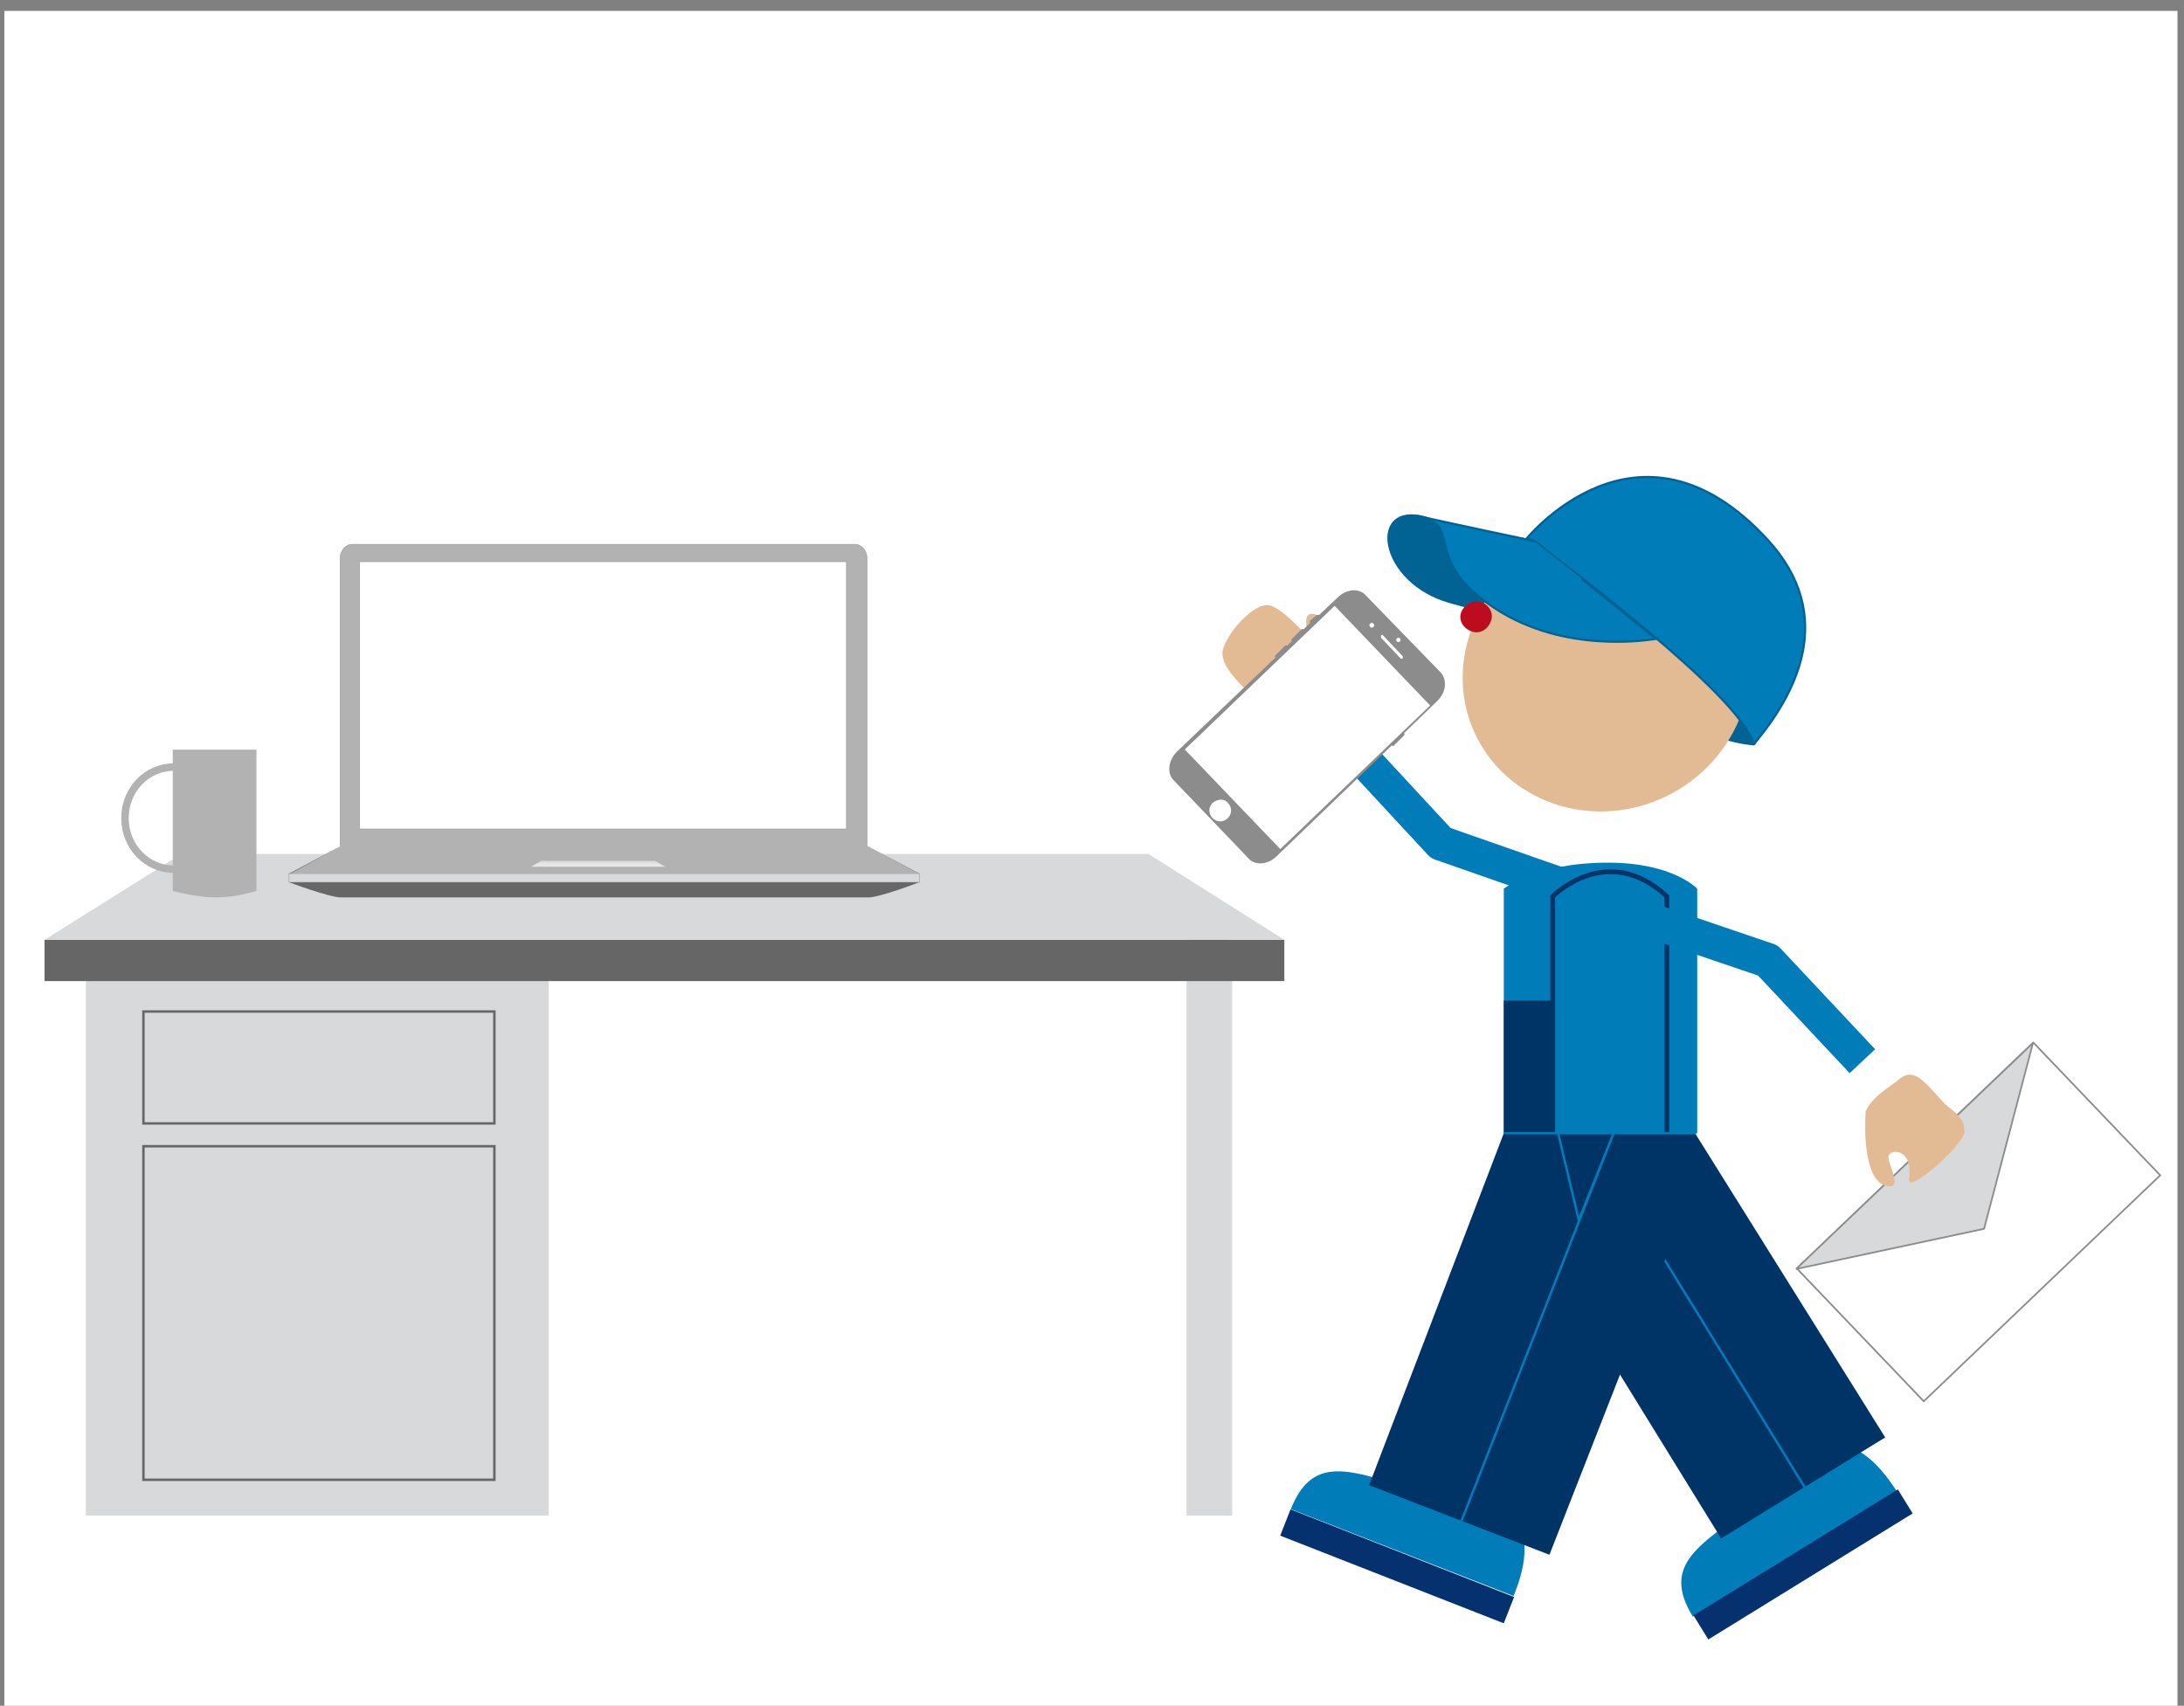
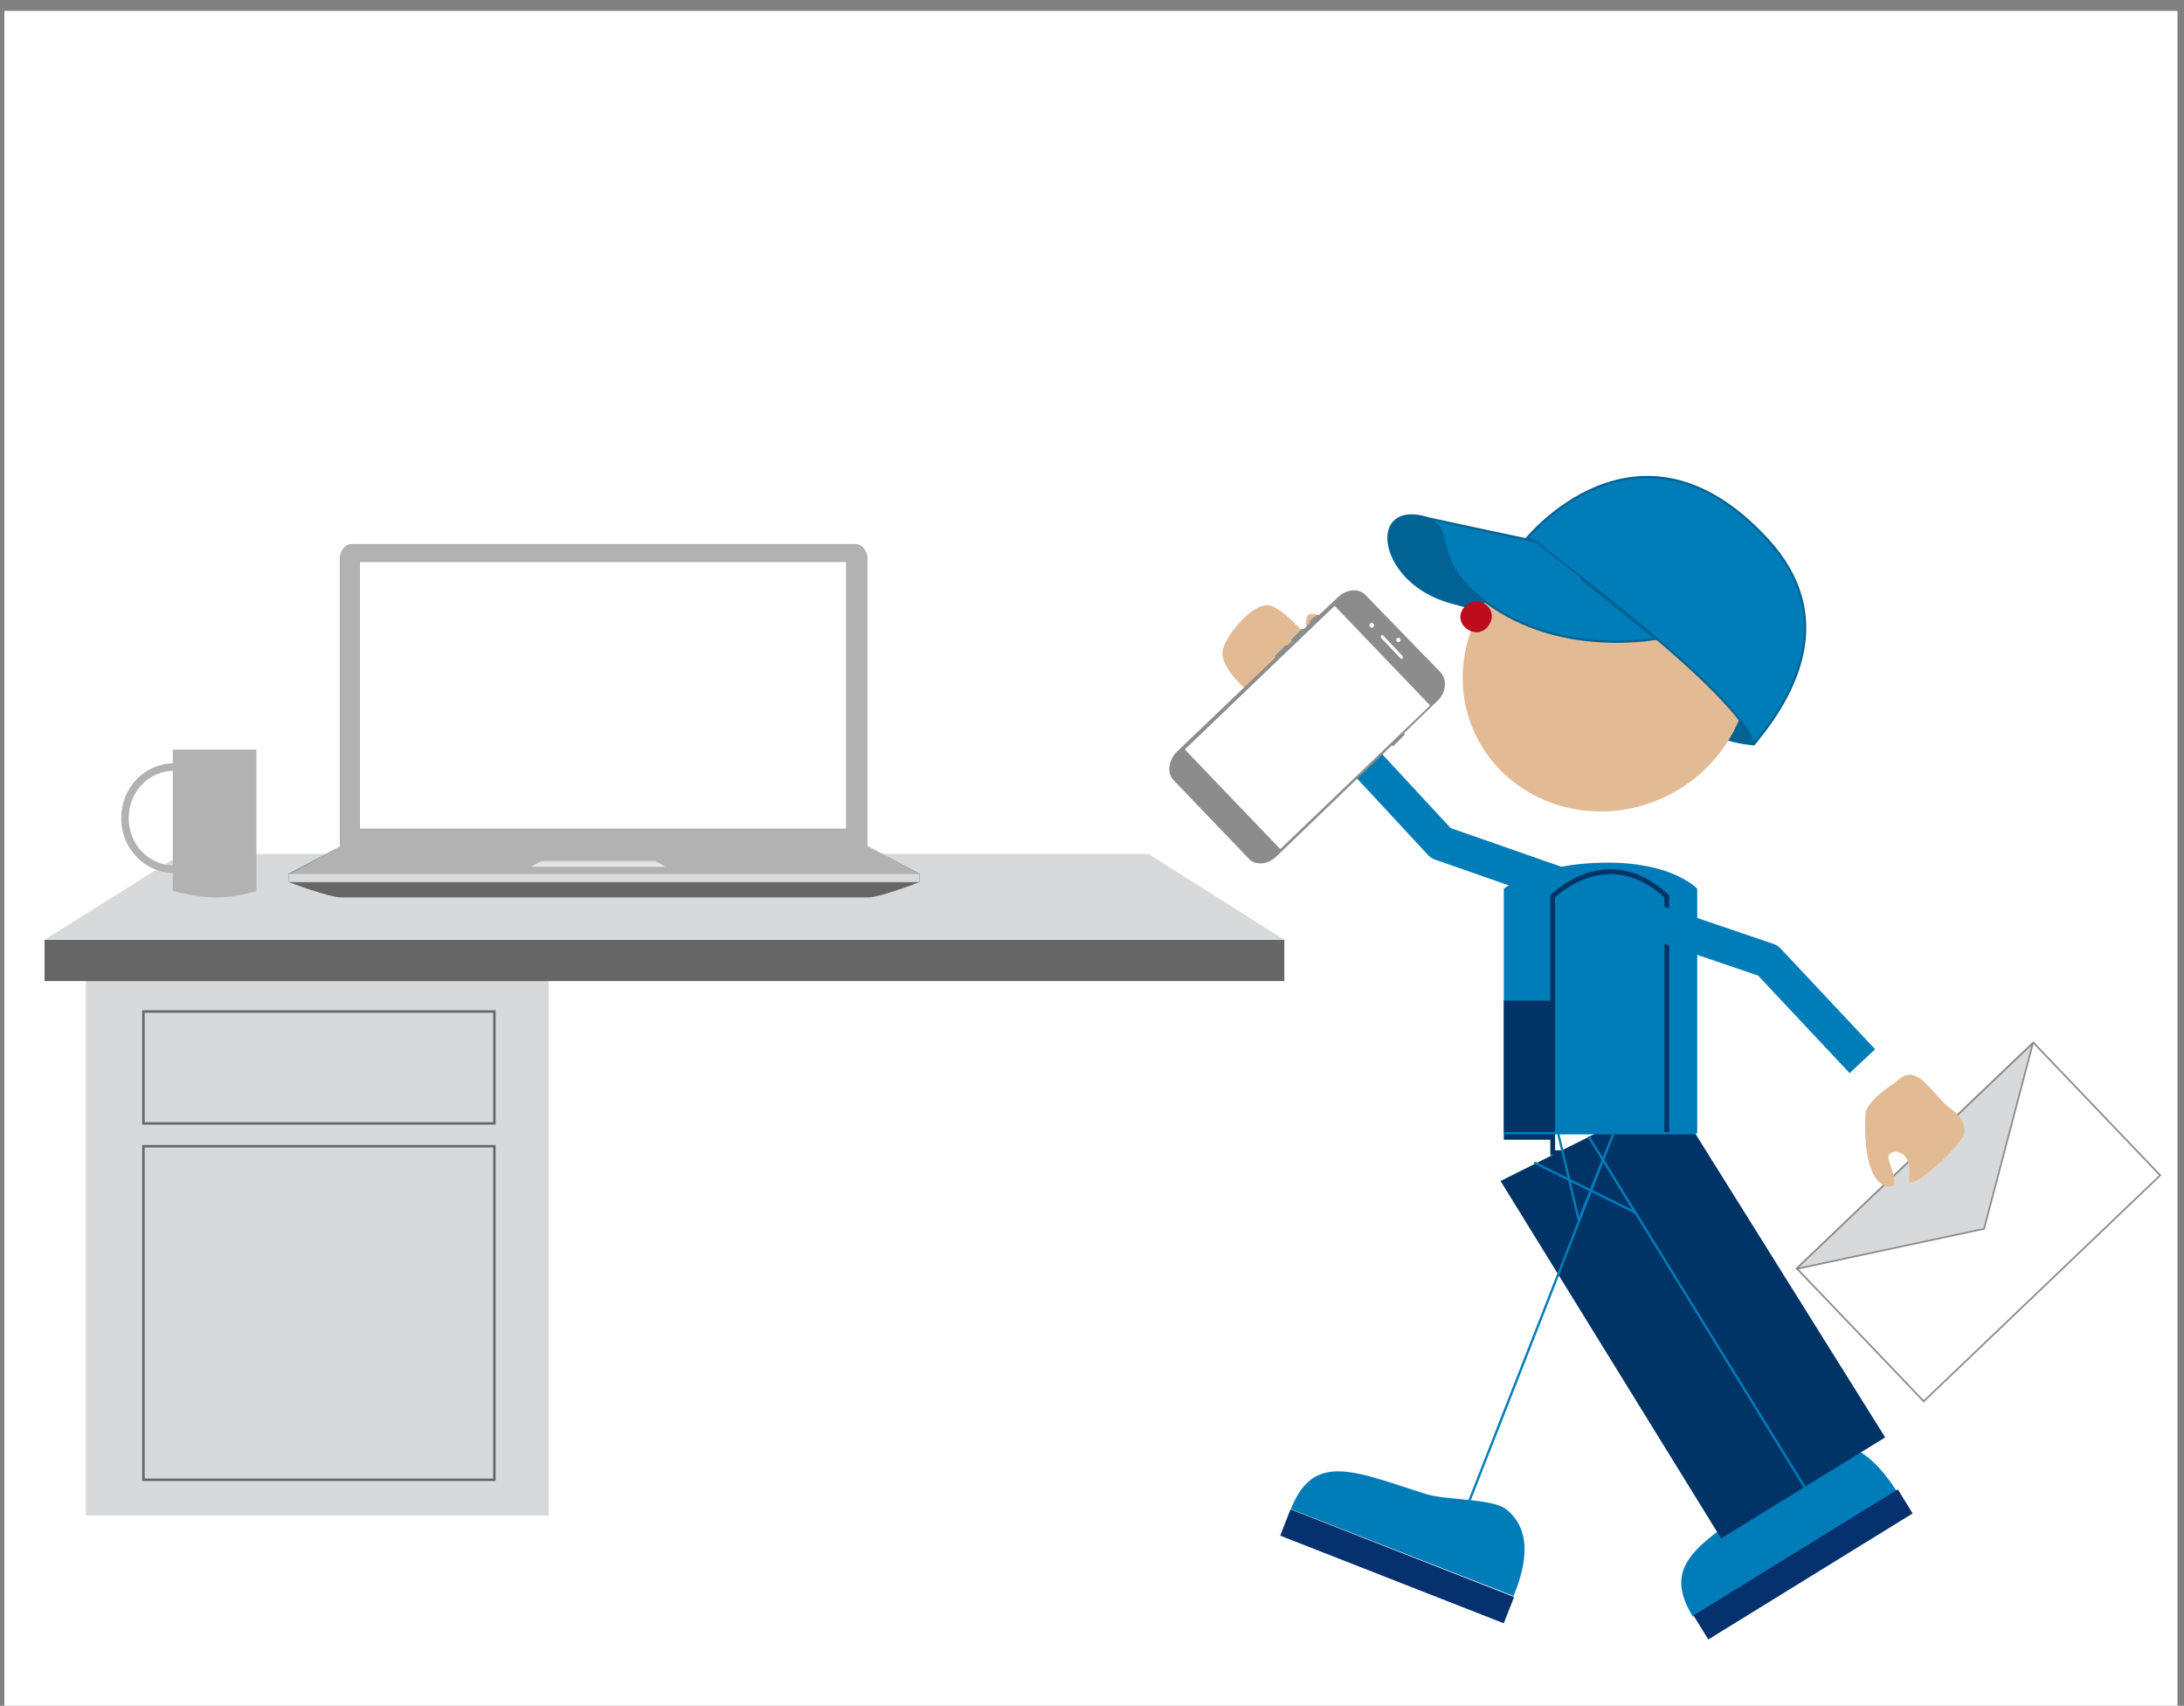
<svg xmlns="http://www.w3.org/2000/svg" version="1.1" width="201" height="157" viewBox="-0.4 -1 201 157" enable-background="new -0.4 -1 201 157" xml:space="preserve">
  <rect x="-0.4" y="-1" width="201" height="157" fill="#808080" stroke="none" />
  <defs>
</defs>
  <rect fill="#FFFFFF" width="200" height="156" />
  <rect x="7.5" y="86.5" fill="#D8D9DA" width="42.6" height="52" />
-   <rect x="108.8" y="85.1" fill="#D8D9DA" width="4.2" height="53.4" />
  <rect x="3.7" y="85.5" fill="#666666" width="114.1" height="3.8" />
  <polygon fill="#D8D9DA" points="3.7,85.5 117.8,85.5 105.3,77.6 16.3,77.6 " />
  <rect x="12.8" y="92.1" fill="none" stroke="#666666" stroke-width="0.225" width="32.3" height="10.3" />
  <rect x="12.8" y="104.5" fill="none" stroke="#666666" stroke-width="0.225" width="32.3" height="30.7" />
  <path fill="#B2B2B2" stroke="#8C8C8C" stroke-width="3.944600e-002" stroke-linejoin="bevel" d="M32,49.1h46.3  c0.6,0,1.1,0.6,1.1,1.3v26.5c0,0.7-0.5,1.3-1.1,1.3H32c-0.6,0-1.1-0.6-1.1-1.3V50.4C30.9,49.7,31.4,49.1,32,49.1z M32.7,75.3h44.8  V50.7H32.7V75.3z" />
  <path fill="#666666" d="M84.2,80.2c0,0-3.6,1.4-4.7,1.4c-1.1,0-48.2,0-48.5,0c-1.1,0-4.8-1.4-4.8-1.4H84.2z" />
  <rect x="26.2" y="79.4" fill="#D8D9DA" stroke="#8C8C8C" stroke-width="3.944600e-002" stroke-linejoin="bevel" width="58" height="0.8" />
  <g>
    <path fill="#B2B2B2" d="M30.9,76.9c0,0-4.7,2.5-4.7,2.5l58,0l-4.7-2.5C79.5,76.9,30.9,76.9,30.9,76.9z" />
    <path fill="#8C8C8C" d="M79.5,76.9H30.9l-4.7,2.5h0l0,0h0.1l0,0h57.8l0,0h0.1l0,0h0L79.5,76.9L79.5,76.9z M30.9,76.9h48.6l4.6,2.5   H26.4L30.9,76.9L30.9,76.9z" />
  </g>
  <linearGradient id="XMLID_1_" gradientUnits="userSpaceOnUse" x1="299.164" y1="78.834" x2="299.164" y2="78.248" gradientTransform="matrix(-1 0 0 1 353.816 0)">
    <stop offset="4.761900e-003" style="stop-color:#FFFFFF" />
    <stop offset="0.42" style="stop-color:#FCFCFC" />
    <stop offset="0.731" style="stop-color:#F2F2F2" />
    <stop offset="1" style="stop-color:#E3E3E3" />
  </linearGradient>
  <polygon opacity="0.72" fill="url(#XMLID_1_)" stroke="#B2B2B2" stroke-width="6.796000e-002" points="48.4,78.8 60.9,78.8   59.9,78.2 49.4,78.2 " />
  <path fill="#B2B2B2" d="M23.2,81c0,0-1.8,0.6-3.7,0.6c-1.9,0-4-0.6-4-0.6V68h7.7V81z" />
  <path fill="none" stroke="#B2B2B2" stroke-width="0.689" d="M20.1,74.3c0,2.6-2,4.7-4.5,4.7c-2.5,0-4.5-2.1-4.5-4.7  c0-2.6,2-4.7,4.5-4.7C18.1,69.6,20.1,71.7,20.1,74.3z" />
  <rect x="166.6" y="103.1" transform="matrix(0.723 -0.691 0.691 0.723 -26.723 156.335)" fill="#FFFFFF" stroke="#8C8C8C" stroke-width="0.156" width="30.1" height="16.9" />
  <polygon fill="#D8D9DA" stroke="#8C8C8C" stroke-width="0.156" stroke-linejoin="bevel" points="182.2,112.1 164.9,115.8 186.7,95   " />
  <path fill="#006394" stroke="#006394" stroke-width="0.201" d="M161,67.5c0,0-3.9-0.2-6.6-2.7c-2.7-2.5-3.2-7.6-0.4-6.5  C165.6,63,161,67.5,161,67.5z" />
  <path fill="#006394" stroke="#006394" stroke-width="0.201" d="M133,54.4c-6.3-1.8-7.4-8.7-2.8-7.9c4.6,0.8,9.9,8.7,9.9,8.7  S139.2,56.2,133,54.4z" />
  <path fill="#E2BB95" d="M141.2,49.7c-6.4,3.6-8.9,11.6-5.4,17.7c3.5,6.1,11.5,8.1,17.9,4.5c6.4-3.6,8.9-11.6,5.4-17.7  C155.7,48,147.7,46,141.2,49.7z" />
  <path fill="#BD0C1D" d="M134.1,55.3c-0.3,0.7,0.1,1.5,0.9,1.8c0.7,0.3,1.5-0.1,1.8-0.9c0.3-0.7-0.1-1.5-0.9-1.8  C135.2,54.2,134.4,54.6,134.1,55.3z" />
  <path fill="#007CB9" stroke="#006394" stroke-width="0.201" stroke-linecap="round" stroke-linejoin="round" d="M139.9,48.8  c0,0,0.4-0.6,1.6,0.5c1.2,1.1,18.2,13.5,19.5,18.2c3.9-4.6,7.7-11.8,1.3-18.8C150.3,35.6,139.9,48.8,139.9,48.8z" />
  <path fill="#007CB9" stroke="#006394" stroke-width="0.201" stroke-linecap="round" stroke-linejoin="round" d="M152,57.8  c-0.7,0.1-8.4,1.4-14.8-2.8c-6.4-4.2-3.4-7.2-6.2-8.2c-0.5-0.2-0.9-0.3-0.9-0.3c3.6,0.8,10.7,2.3,10.7,2.3S148.7,55.1,152,57.8z" />
  <polyline fill="none" stroke="#007CB9" stroke-width="3.216" stroke-linecap="square" stroke-linejoin="round" points="146.5,81.6   132.2,76.6 124.6,68.4 " />
  <path fill="#E2BB95" d="M120.2,57.9c0,0-2.8-3.3-4-3.2c-1.6,0-4.1,3.2-4.1,4.4c0,1.5,1.9,3.1,3.2,4.4c2,1.9,4,4.4,5.5,3.1  c0.7-0.7,2.8-2.5,3.3-4c0-1.4-1.3-6.3-3.3-7C119,54.9,120.2,57.9,120.2,57.9z" />
  <path fill="#007CB9" d="M138,103.3h17.8V80.8c0,0-2.2-2.4-8.2-2.4c-6.7,0-9.6,2.4-9.6,2.4V103.3z" />
  <path fill="none" stroke="#003466" stroke-width="0.443" d="M142.5,105.1H153c0,0,0-21.2,0-23.6c-5.5-5.1-10.5,0-10.5,0V105.1z" />
  <rect x="138" y="91.1" fill="#003466" width="4.5" height="12.8" />
  <path fill="#007CB9" d="M155.4,147.8c-3-4.9,0.7-6.7,6.3-10.7c1.6-1.1,4-4.6,5.6-5c3.4-0.9,5.7,2.4,6.9,4.2L155.4,147.8z" />
  <rect x="154.5" y="141.8" transform="matrix(0.851 -0.525 0.525 0.851 -50.468 108.127)" fill="#05316E" width="22.1" height="2.6" />
  <polygon fill="#003466" points="158,140.6 173.1,131.3 155.6,103.3 146.5,103.3 137.7,107.7 " />
  <polyline fill="none" stroke="#007CB9" stroke-width="0.212" points="165.7,135.9 145.8,103.6 150.1,110.6 140.8,106 " />
  <path fill="#007CB9" d="M118.4,137.9c2.1-5.3,5.8-3.5,12.4-1.4c1.8,0.6,6.1,0.4,7.4,1.4c2.8,2.2,1.5,6,0.7,8L118.4,137.9z" />
  <rect x="117.1" y="141.9" transform="matrix(0.931 0.365 -0.365 0.931 61.144 -36.929)" fill="#05316E" width="22.1" height="2.6" />
-   <polygon fill="#003466" points="138,103.3 125.6,135.7 142.2,142.1 156.3,106.1 149.2,103.3 " />
  <polyline fill="none" stroke="#007CB9" stroke-width="0.212" points="134.1,139 148.1,103.3 144.9,111.3 143,103.3 " />
  <line fill="none" stroke="#007CB9" stroke-width="0.212" x1="155.7" y1="103.3" x2="138" y2="103.3" />
  <path fill="#E2BB95" d="M173.4,105.5c0-0.8,2.3-0.9,1.9,2c-0.3,1.6,5-3.1,5.1-4.3c0-1.5-1.2-2-1.8-2.6c-1.9-2-2.8-3.5-4.3-2.2  c-0.7,0.6-2.4,1.5-3,2.9c-0.1,1.4-0.2,6,1.7,6.8C174.9,108.7,173.4,106.3,173.4,105.5z" />
  <polyline fill="none" stroke="#007CB9" stroke-width="3.216" stroke-linecap="square" stroke-linejoin="round" points="147.9,82.5   162.3,87.4 169.9,95.5 " />
  <path fill="#8C8C8C" d="M125.3,53.8c-0.6-0.7-1.8-0.6-2.6,0.2l-1.7,1.6c-0.1,0-0.2,0-0.2,0l-0.6,0.5c-0.1,0.1-0.1,0.1,0,0.2  l-0.6,0.6c-0.1,0-0.2,0-0.2,0l-0.9,0.9c-0.1,0.1-0.1,0.1,0,0.2l-0.4,0.4c-0.1,0-0.2,0-0.2,0l-0.9,0.9c-0.1,0.1-0.1,0.1,0,0.2  l-9.1,8.7c-0.8,0.8-0.9,2-0.3,2.6l6.9,7.2c0.6,0.7,1.8,0.6,2.6-0.2l10.6-10.2c0,0,0,0,0,0c0.1,0.1,0.2,0.1,0.2,0l0.9-0.9  c0.1-0.1,0.1-0.2,0-0.2c0,0,0,0,0,0l3.1-3c0.8-0.8,0.9-1.9,0.3-2.6L125.3,53.8L125.3,53.8z" />
  <rect x="113.5" y="56.4" transform="matrix(-0.692 -0.722 0.722 -0.692 155.25 198.125)" fill="#FFFFFF" width="12.7" height="19.1" />
  <circle fill="#FFFFFF" cx="128.3" cy="57.9" r="0.2" />
  <path fill="#FFFFFF" d="M126,56.4c0.1,0.1,0.1,0.2,0,0.3l0,0c-0.1,0.1-0.2,0.1-0.3,0c-0.1-0.1-0.1-0.2,0-0.3  C125.8,56.3,125.9,56.3,126,56.4L126,56.4z" />
  <path fill="#FFFFFF" d="M126.9,57.5l1.8,1.9c0,0,0,0.1,0,0.2c-0.1,0-0.1,0.1-0.2,0l-1.8-1.9c0,0,0-0.1,0-0.2  C126.8,57.4,126.8,57.4,126.9,57.5z" />
-   <path fill="#FFFFFF" d="M112.6,72.9c0.4,0.4,0.4,1,0,1.4l0,0c-0.4,0.4-1,0.4-1.4,0l0,0c-0.4-0.4-0.4-1,0-1.4l0,0  C111.7,72.5,112.3,72.5,112.6,72.9L112.6,72.9z" />
</svg>